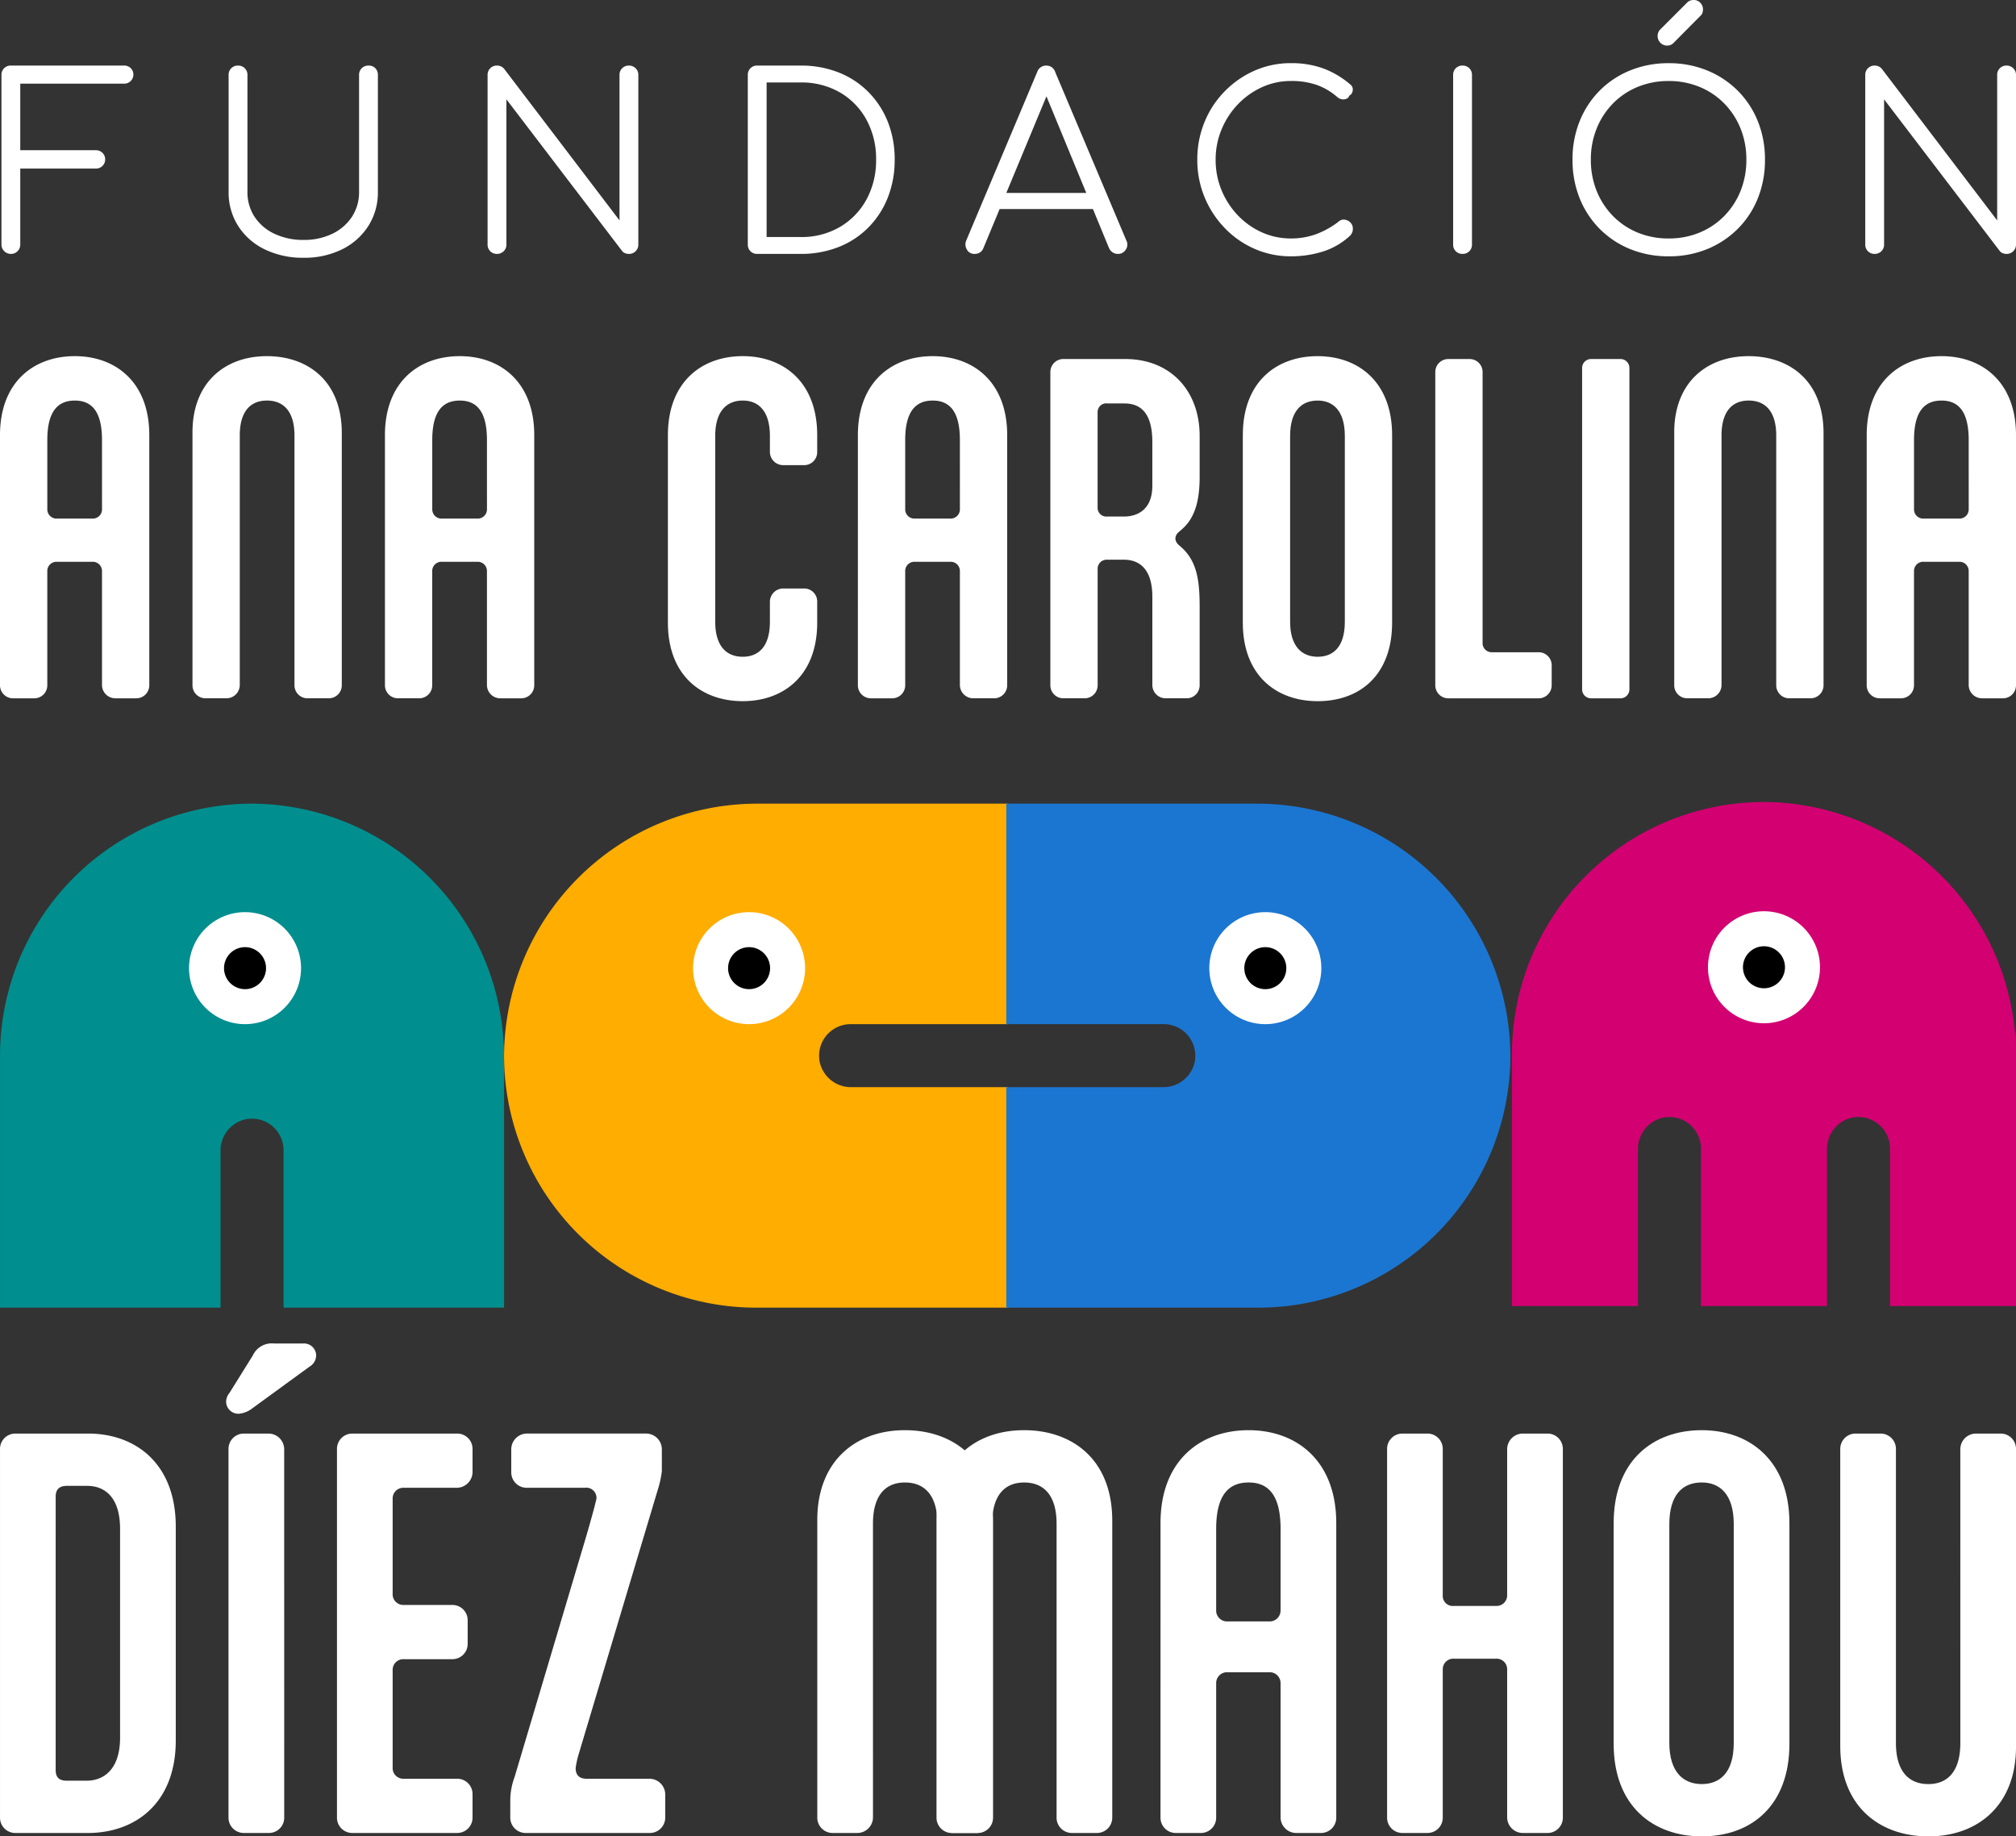
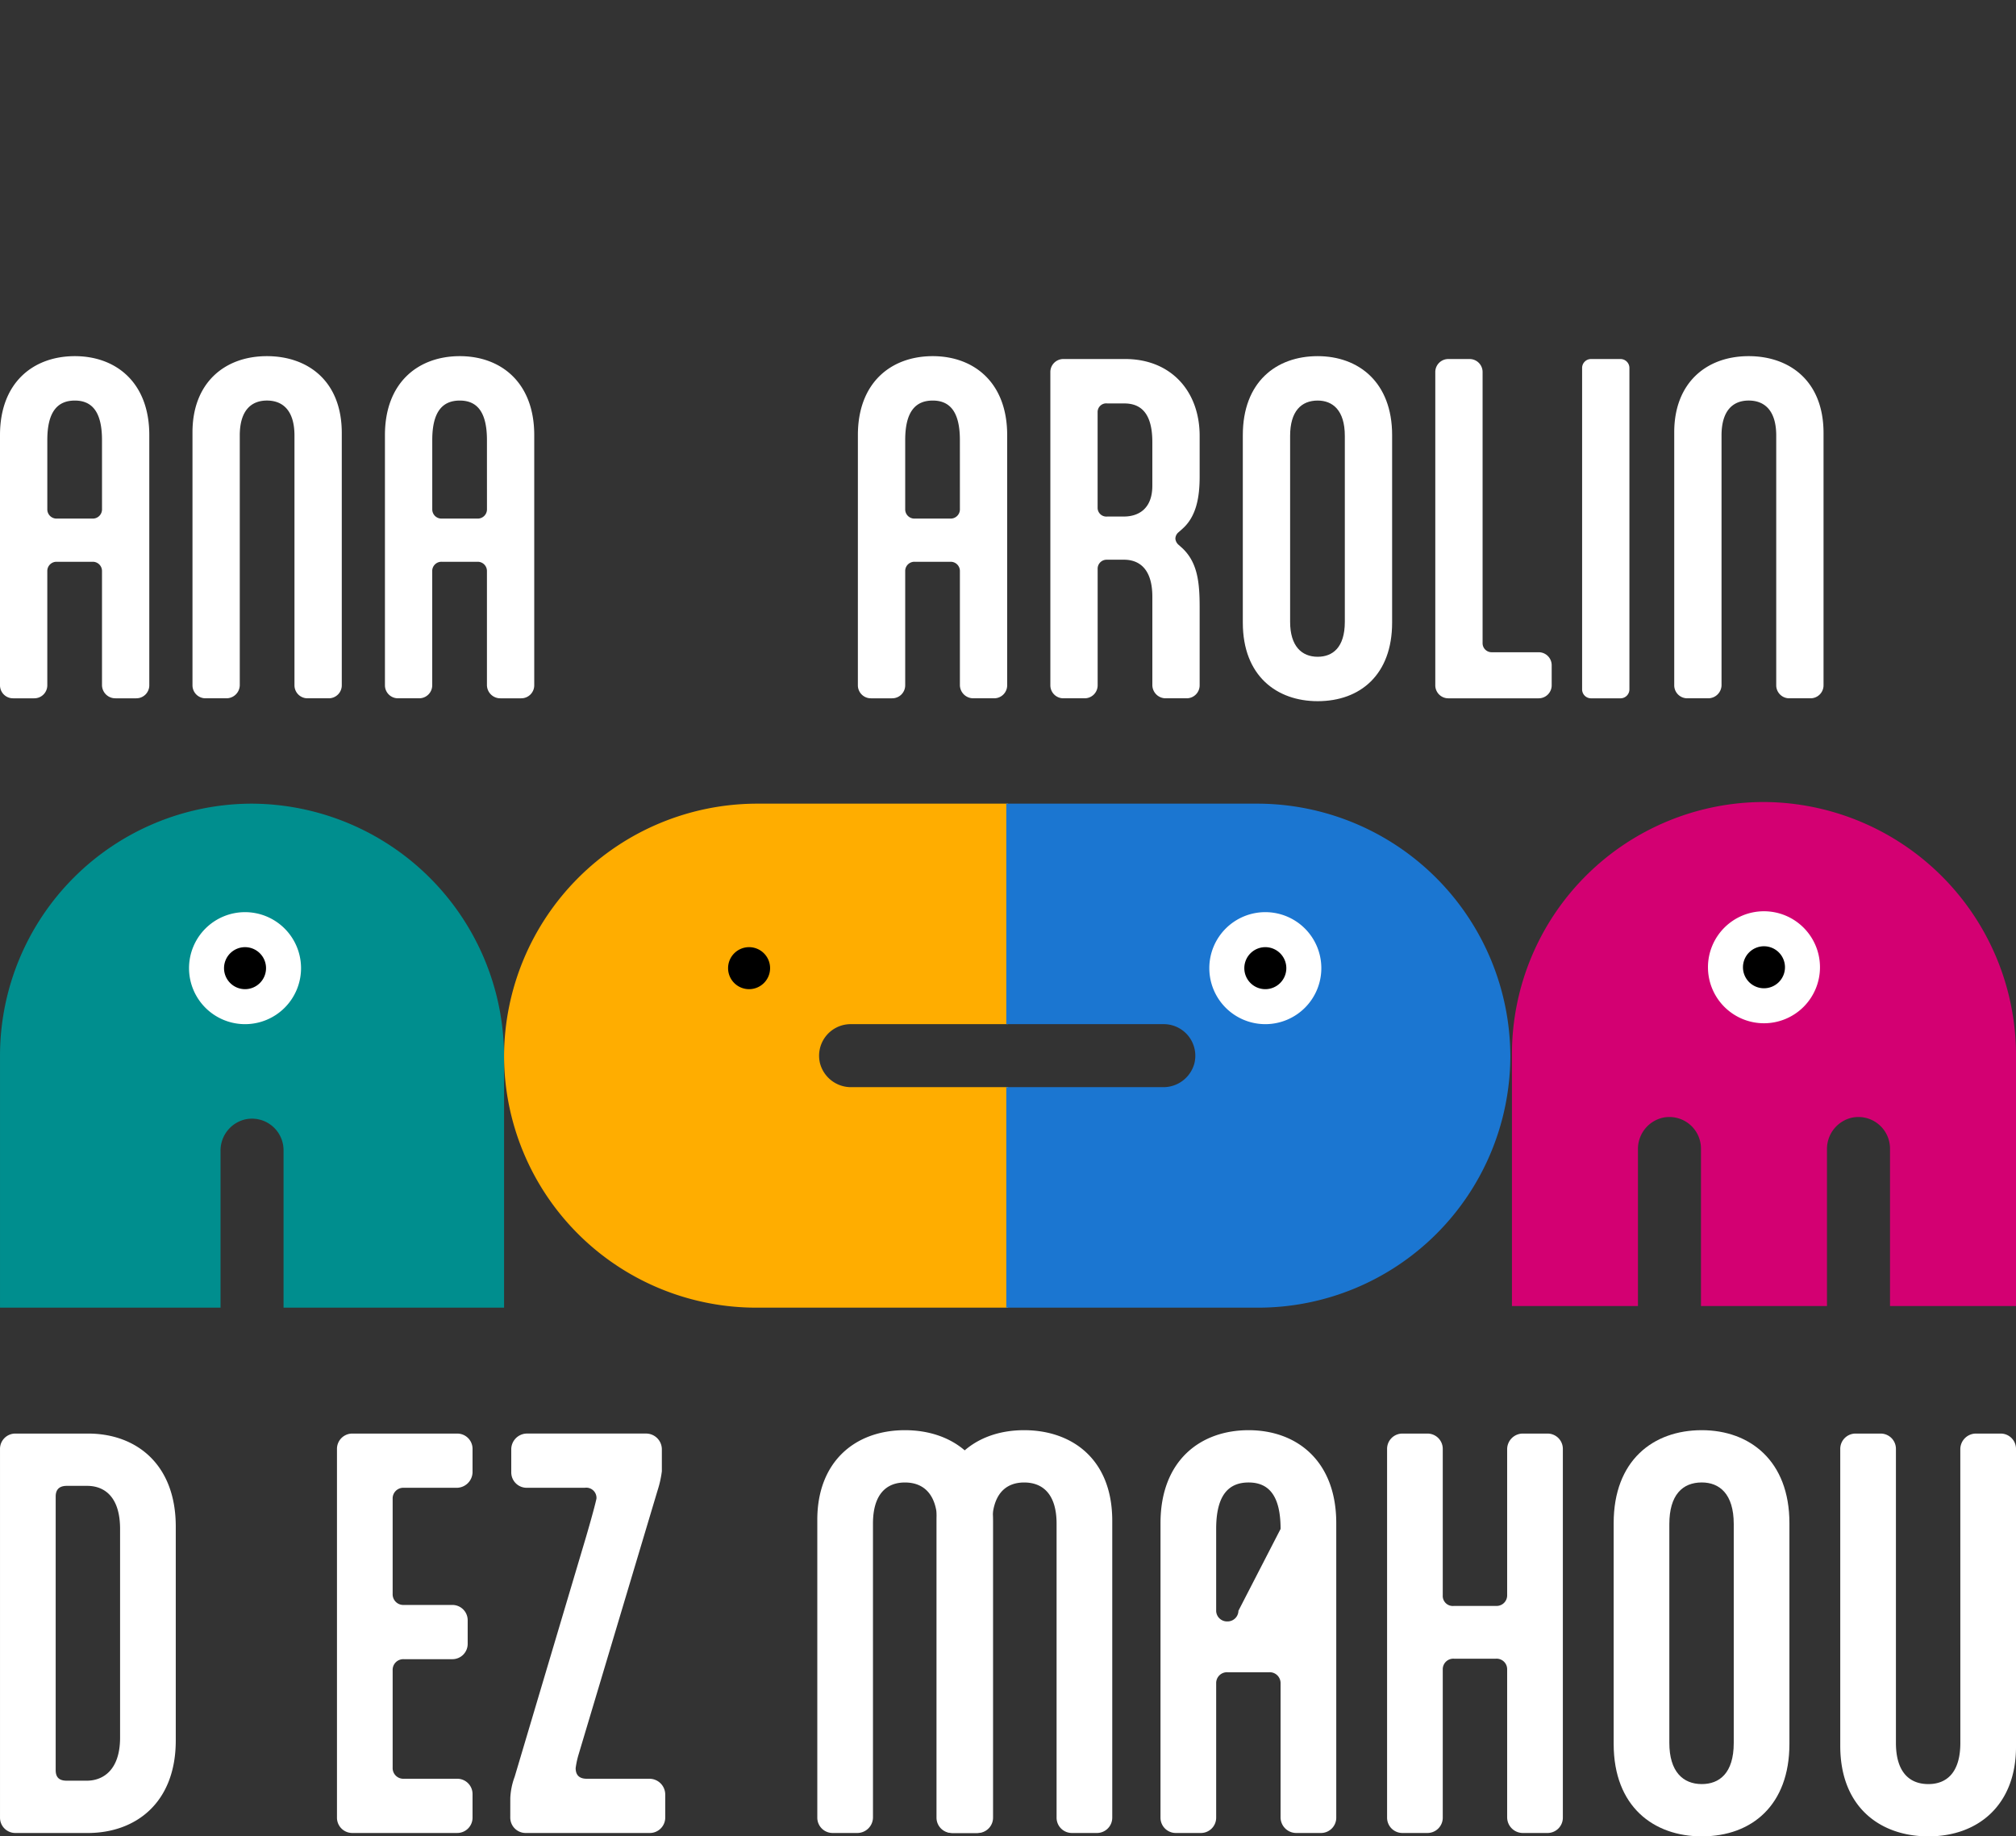
<svg xmlns="http://www.w3.org/2000/svg" width="454.015" height="413.599" viewBox="0 0 454.015 413.599">
  <rect x="0" y="0" width="454.015" height="413.599" fill="#333333" stroke="none" />
  <defs>
    <clipPath id="clip-path">
      <path id="Trazado_175" data-name="Trazado 175" d="M0,0H454.013V113.887H0Z" fill="none" />
    </clipPath>
  </defs>
  <g id="Grupo_177" data-name="Grupo 177" transform="translate(-49.035 -0.081)">
    <g id="Grupo_179" data-name="Grupo 179">
-       <path id="Trazado_491" data-name="Trazado 491" d="M4.17.324A2.038,2.038,0,0,1,2.677-.3a2.038,2.038,0,0,1-.625-1.493V-39.972a2.06,2.06,0,0,1,.6-1.521,2.06,2.06,0,0,1,1.521-.6H29.64a2.113,2.113,0,0,1,1.521.57,1.97,1.97,0,0,1,.6,1.493,1.931,1.931,0,0,1-.6,1.412,2.06,2.06,0,0,1-1.521.6H6.288v14.989h17a2.06,2.06,0,0,1,1.521.6,1.994,1.994,0,0,1,.6,1.466,1.994,1.994,0,0,1-.6,1.466,2.06,2.06,0,0,1-1.521.6h-17V-1.794A2.085,2.085,0,0,1,5.691-.3,2.013,2.013,0,0,1,4.17.324Zm65.93.869a19.47,19.47,0,0,1-8.771-1.9,14.6,14.6,0,0,1-5.974-5.268,14.041,14.041,0,0,1-2.145-7.712V-39.972a2.06,2.06,0,0,1,.6-1.521,2.06,2.06,0,0,1,1.521-.6,2.06,2.06,0,0,1,1.521.6,2.06,2.06,0,0,1,.6,1.521v26.285a10.067,10.067,0,0,0,1.6,5.648,10.825,10.825,0,0,0,4.48,3.829A14.975,14.975,0,0,0,70.1-2.826a14.494,14.494,0,0,0,6.463-1.385,10.9,10.9,0,0,0,4.426-3.829,10.067,10.067,0,0,0,1.6-5.648V-39.972a2.06,2.06,0,0,1,.6-1.521,2.06,2.06,0,0,1,1.521-.6,2.039,2.039,0,0,1,1.548.6,2.113,2.113,0,0,1,.57,1.521v26.285a14.041,14.041,0,0,1-2.145,7.712,14.681,14.681,0,0,1-5.92,5.268A19,19,0,0,1,70.1,1.193ZM113.654.324a2.06,2.06,0,0,1-1.521-.6,2.06,2.06,0,0,1-.6-1.521V-39.972a2.06,2.06,0,0,1,.6-1.521,2.06,2.06,0,0,1,1.521-.6,2.058,2.058,0,0,1,1.629.76L141.243-7.225V-39.972a2.06,2.06,0,0,1,.6-1.521,2.06,2.06,0,0,1,1.521-.6,2.085,2.085,0,0,1,1.493.6,2.013,2.013,0,0,1,.625,1.521V-1.794a2.013,2.013,0,0,1-.625,1.521,2.085,2.085,0,0,1-1.493.6,2.46,2.46,0,0,1-.869-.163,1.5,1.5,0,0,1-.706-.543L115.773-34.487V-1.794a2.013,2.013,0,0,1-.625,1.521A2.085,2.085,0,0,1,113.654.324Zm58.6,0a2.06,2.06,0,0,1-1.521-.6,2.06,2.06,0,0,1-.6-1.521V-39.972a2.06,2.06,0,0,1,.6-1.521,2.06,2.06,0,0,1,1.521-.6h9.775a22.9,22.9,0,0,1,8.553,1.548,19.461,19.461,0,0,1,6.707,4.4,20.011,20.011,0,0,1,4.372,6.707,22.693,22.693,0,0,1,1.548,8.526,22.9,22.9,0,0,1-1.548,8.553,19.947,19.947,0,0,1-4.372,6.734,19.461,19.461,0,0,1-6.707,4.4A22.9,22.9,0,0,1,182.028.324Zm2.118-3.8h7.657a17.069,17.069,0,0,0,8.825-2.254,16.038,16.038,0,0,0,6-6.191,18.3,18.3,0,0,0,2.172-8.988,18.3,18.3,0,0,0-2.172-8.988,15.844,15.844,0,0,0-6-6.164,17.232,17.232,0,0,0-8.825-2.227h-7.657Zm46.868,3.8a1.87,1.87,0,0,1-1.792-1.032,2.2,2.2,0,0,1-.109-2.009L235.3-40.624a2.1,2.1,0,0,1,2.064-1.466,2.064,2.064,0,0,1,2.009,1.466L255.4-2.663a1.959,1.959,0,0,1-.136,2.009A1.98,1.98,0,0,1,253.5.324,2.14,2.14,0,0,1,252.329,0a2.372,2.372,0,0,1-.842-.978L236.553-37.2h1.684L223.193-.979a2.042,2.042,0,0,1-.787.978A2.14,2.14,0,0,1,221.238.324Zm3.584-10.1,1.629-3.639H248.5l1.629,3.639ZM292.49.867a20.212,20.212,0,0,1-8.228-1.684,21.017,21.017,0,0,1-6.734-4.7,22.089,22.089,0,0,1-4.535-6.951,21.866,21.866,0,0,1-1.629-8.445,22.047,22.047,0,0,1,1.6-8.391,21.389,21.389,0,0,1,4.508-6.924,21.6,21.6,0,0,1,6.734-4.7,20.068,20.068,0,0,1,8.282-1.711,21.1,21.1,0,0,1,7.114,1.14,20.271,20.271,0,0,1,6.191,3.639,1.4,1.4,0,0,1,.57.9,1.643,1.643,0,0,1-.136.978,1.4,1.4,0,0,1-.652.679.972.972,0,0,1-.543.652,1.82,1.82,0,0,1-1,.163,2.1,2.1,0,0,1-1.113-.489,14.378,14.378,0,0,0-4.616-2.743,17.189,17.189,0,0,0-5.811-.9,15.593,15.593,0,0,0-6.6,1.412,17.565,17.565,0,0,0-5.4,3.856,18.2,18.2,0,0,0-3.666,5.648,17.524,17.524,0,0,0-1.331,6.788,17.8,17.8,0,0,0,1.331,6.9,18.2,18.2,0,0,0,3.666,5.648,17.188,17.188,0,0,0,5.4,3.829,15.852,15.852,0,0,0,6.6,1.385,16.249,16.249,0,0,0,5.648-.978,18.9,18.9,0,0,0,5.051-2.824,1.708,1.708,0,0,1,1.385-.434,2.228,2.228,0,0,1,1.276.652,1.91,1.91,0,0,1,.543,1.412,2.178,2.178,0,0,1-.136.787,2.569,2.569,0,0,1-.462.733A16.071,16.071,0,0,1,299.6-.192,23.922,23.922,0,0,1,292.49.867ZM331.1.324a2.06,2.06,0,0,1-1.521-.6,2.06,2.06,0,0,1-.6-1.521V-39.972a2.06,2.06,0,0,1,.6-1.521,2.06,2.06,0,0,1,1.521-.6,2.06,2.06,0,0,1,1.521.6,2.06,2.06,0,0,1,.6,1.521V-1.794a2.06,2.06,0,0,1-.6,1.521A2.06,2.06,0,0,1,331.1.324Zm46.433.543a22.644,22.644,0,0,1-8.689-1.629,20.549,20.549,0,0,1-6.87-4.562,20.709,20.709,0,0,1-4.508-6.9,22.982,22.982,0,0,1-1.6-8.689,22.833,22.833,0,0,1,1.6-8.635,20.709,20.709,0,0,1,4.508-6.9A20.549,20.549,0,0,1,368.847-41a22.644,22.644,0,0,1,8.689-1.629A22.5,22.5,0,0,1,386.171-41a20.847,20.847,0,0,1,6.9,4.562,20.5,20.5,0,0,1,4.535,6.9,22.833,22.833,0,0,1,1.6,8.635,22.982,22.982,0,0,1-1.6,8.689,20.5,20.5,0,0,1-4.535,6.9,20.847,20.847,0,0,1-6.9,4.562A22.5,22.5,0,0,1,377.536.867Zm0-4.019a17.946,17.946,0,0,0,6.951-1.331,16.591,16.591,0,0,0,5.567-3.747,17.186,17.186,0,0,0,3.666-5.648,18.626,18.626,0,0,0,1.3-7.033,18.479,18.479,0,0,0-1.3-6.979,17.186,17.186,0,0,0-3.666-5.648,16.591,16.591,0,0,0-5.567-3.747,17.946,17.946,0,0,0-6.951-1.331,18.09,18.09,0,0,0-7.006,1.331,16.591,16.591,0,0,0-5.567,3.747,17.187,17.187,0,0,0-3.666,5.648,18.48,18.48,0,0,0-1.3,6.979,18.627,18.627,0,0,0,1.3,7.033,17.187,17.187,0,0,0,3.666,5.648,16.591,16.591,0,0,0,5.567,3.747A18.09,18.09,0,0,0,377.536-3.152Zm-.38-43.446a2.038,2.038,0,0,1-1.493-.625,2.038,2.038,0,0,1-.625-1.493,2.03,2.03,0,0,1,.489-1.412l6.137-6.137a1.994,1.994,0,0,1,1.466-.6,2.013,2.013,0,0,1,1.521.625,2.152,2.152,0,0,1,.6,1.548,2.248,2.248,0,0,1-.136.76,1.491,1.491,0,0,1-.462.652l-6.082,6.137A1.91,1.91,0,0,1,377.156-46.6ZM423.915.324a2.06,2.06,0,0,1-1.521-.6,2.06,2.06,0,0,1-.6-1.521V-39.972a2.06,2.06,0,0,1,.6-1.521,2.06,2.06,0,0,1,1.521-.6,2.058,2.058,0,0,1,1.629.76L451.5-7.225V-39.972a2.06,2.06,0,0,1,.6-1.521,2.06,2.06,0,0,1,1.521-.6,2.085,2.085,0,0,1,1.493.6,2.013,2.013,0,0,1,.625,1.521V-1.794a2.013,2.013,0,0,1-.625,1.521,2.085,2.085,0,0,1-1.493.6,2.46,2.46,0,0,1-.869-.163,1.5,1.5,0,0,1-.706-.543L426.033-34.487V-1.794a2.013,2.013,0,0,1-.625,1.521A2.085,2.085,0,0,1,423.915.324Z" transform="translate(47.31 56.943)" fill="#fff" />
      <path id="Trazado_306" data-name="Trazado 306" d="M33.246,72.223c0-11.947,7.6-17.783,16.857-17.783,9.17,0,16.765,5.836,16.765,17.783v56.315a2.926,2.926,0,0,1-2.962,2.965H59.272a3.007,3.007,0,0,1-3.056-2.965V102.789a2.075,2.075,0,0,0-2.13-2.037H46.028a2.072,2.072,0,0,0-2.13,2.037v25.749a2.926,2.926,0,0,1-2.965,2.965H36.212a2.927,2.927,0,0,1-2.966-2.965Zm22.97,1.112c0-6.2-2.13-8.892-6.114-8.892-3.889,0-6.2,2.5-6.2,8.892V88.989a2.073,2.073,0,0,0,2.13,2.038h8.059a2.077,2.077,0,0,0,2.13-2.038Z" transform="translate(15.789 25.855)" fill="#fff" />
      <path id="Trazado_307" data-name="Trazado 307" d="M92.023,72.223c0-11.947,7.594-17.783,16.857-17.783,9.17,0,16.765,5.836,16.765,17.783v56.315a2.927,2.927,0,0,1-2.963,2.965h-4.633a3.006,3.006,0,0,1-3.056-2.965V102.789a2.076,2.076,0,0,0-2.13-2.037H104.8a2.071,2.071,0,0,0-2.13,2.037v25.749A2.927,2.927,0,0,1,99.71,131.5H94.988a2.927,2.927,0,0,1-2.965-2.965Zm22.97,1.112c0-6.2-2.13-8.892-6.114-8.892-3.889,0-6.2,2.5-6.2,8.892V88.989a2.072,2.072,0,0,0,2.13,2.038h8.059a2.078,2.078,0,0,0,2.13-2.038Z" transform="translate(43.704 25.855)" fill="#fff" />
-       <path id="Trazado_308" data-name="Trazado 308" d="M158.2,109.735a3.006,3.006,0,0,1,3.056-2.965h4.633a2.927,2.927,0,0,1,2.963,2.965v4.724c0,12.04-7.687,17.69-16.765,17.69-9.17,0-16.857-5.65-16.857-17.69V72.224c0-11.948,7.594-17.785,16.857-17.785,9.17,0,16.765,5.836,16.765,17.785v3.8a2.926,2.926,0,0,1-2.963,2.965h-4.633A3,3,0,0,1,158.2,76.02V72.409c0-5.65-2.593-7.966-6.114-7.966-3.612,0-6.2,2.407-6.2,7.966v41.864c0,5.094,2.223,7.873,6.2,7.873,3.335,0,6.114-2.037,6.114-7.873Z" transform="translate(64.221 25.854)" fill="#fff" />
      <path id="Trazado_309" data-name="Trazado 309" d="M164.237,72.223c0-11.947,7.594-17.783,16.857-17.783,9.17,0,16.765,5.836,16.765,17.783v56.315A2.927,2.927,0,0,1,194.9,131.5h-4.633a3.006,3.006,0,0,1-3.056-2.965V102.789a2.076,2.076,0,0,0-2.13-2.037h-8.059a2.071,2.071,0,0,0-2.13,2.037v25.749a2.927,2.927,0,0,1-2.965,2.965H167.2a2.927,2.927,0,0,1-2.965-2.965Zm22.97,1.112c0-6.2-2.13-8.892-6.114-8.892-3.889,0-6.2,2.5-6.2,8.892V88.989a2.072,2.072,0,0,0,2.13,2.038h8.059a2.078,2.078,0,0,0,2.13-2.038Z" transform="translate(77.999 25.855)" fill="#fff" />
      <path id="Trazado_310" data-name="Trazado 310" d="M227.247,128.329a2.926,2.926,0,0,1-2.963,2.965h-4.633a3,3,0,0,1-3.056-2.965V108.416c0-6.484-3.149-8.336-6.391-8.336h-3.889a2.021,2.021,0,0,0-2.038,2.13v26.119a2.926,2.926,0,0,1-2.965,2.965H196.59a2.927,2.927,0,0,1-2.965-2.965V57.844a2.927,2.927,0,0,1,2.965-2.965h13.892c10.189,0,16.765,7.133,16.765,17.321v9.17c0,4.631-.74,8.984-3.891,11.762l-.833.74a1.917,1.917,0,0,0-.74,1.482,2.078,2.078,0,0,0,.74,1.389l.833.742c3.428,3.242,3.891,7.687,3.891,13.336ZM210.2,90.354c2.872,0,6.391-1.389,6.391-6.947V73.59c0-5.929-2.13-8.706-6.3-8.706h-3.8a1.954,1.954,0,0,0-2.223,2.037v21.4a1.971,1.971,0,0,0,2.13,2.038Z" transform="translate(91.956 26.063)" fill="#fff" />
      <path id="Trazado_311" data-name="Trazado 311" d="M256.636,114.46c0,11.67-7.133,17.69-16.767,17.69-9.168,0-16.857-5.65-16.857-17.69V72.225c0-11.948,7.5-17.785,16.857-17.785,9.173,0,16.767,5.836,16.767,17.785Zm-22.972-.186c0,5.465,2.594,7.873,6.205,7.873,3.336,0,6.115-2.037,6.115-7.873V72.409c0-5.835-2.779-7.966-6.115-7.966-3.7,0-6.205,2.409-6.205,7.966Z" transform="translate(105.913 25.855)" fill="#fff" />
      <path id="Trazado_312" data-name="Trazado 312" d="M263.053,118.79a2.043,2.043,0,0,0,2.13,2.13H275.65a2.925,2.925,0,0,1,2.963,2.963v4.447a2.927,2.927,0,0,1-2.963,2.965H255.366a2.928,2.928,0,0,1-2.965-2.965V57.843a2.927,2.927,0,0,1,2.965-2.963h4.723a2.926,2.926,0,0,1,2.965,2.963Z" transform="translate(119.87 26.064)" fill="#fff" />
      <path id="Rectángulo_186" data-name="Rectángulo 186" d="M2.01,0H8.643a2.009,2.009,0,0,1,2.009,2.009v72.4a2.009,2.009,0,0,1-2.009,2.009H2.01A2.01,2.01,0,0,1,0,74.4V2.01A2.01,2.01,0,0,1,2.01,0Z" transform="translate(405.336 80.943)" fill="#fff" />
-       <path id="Trazado_313" data-name="Trazado 313" d="M318.273,72.223c0-11.947,7.594-17.783,16.857-17.783,9.17,0,16.765,5.836,16.765,17.783v56.315a2.927,2.927,0,0,1-2.963,2.965H344.3a3.006,3.006,0,0,1-3.056-2.965V102.789a2.076,2.076,0,0,0-2.13-2.037h-8.059a2.071,2.071,0,0,0-2.13,2.037v25.749a2.927,2.927,0,0,1-2.965,2.965h-4.723a2.927,2.927,0,0,1-2.965-2.965Zm22.97,1.112c0-6.2-2.13-8.892-6.114-8.892-3.889,0-6.2,2.5-6.2,8.892V88.989a2.072,2.072,0,0,0,2.13,2.038h8.059a2.078,2.078,0,0,0,2.13-2.038Z" transform="translate(151.154 25.855)" fill="#fff" />
      <path id="Trazado_314" data-name="Trazado 314" d="M36.735,308.925a3.444,3.444,0,0,1-3.488-3.49V222.456a3.445,3.445,0,0,1,3.488-3.488H53.091c10.795,0,19.737,6.87,19.737,20.935v48.2c0,13.957-8.942,20.826-19.847,20.826Zm9.05-14.174c0,1.634.764,2.4,2.507,2.4h4.47c3.708,0,7.525-2.4,7.525-9.706v-47c0-7.2-3.49-9.7-7.414-9.7H48.293c-1.743,0-2.507.872-2.507,2.4Z" transform="translate(15.79 103.992)" fill="#fff" />
-       <path id="Trazado_315" data-name="Trazado 315" d="M73.658,219.828a5.782,5.782,0,0,1-2.944,1.2A2.755,2.755,0,0,1,67.77,218.3a3.2,3.2,0,0,1,.763-1.962l5.233-8.4a4.709,4.709,0,0,1,4.8-2.727h6.541a2.74,2.74,0,0,1,2.944,2.618,2.969,2.969,0,0,1-1.527,2.617Zm7.2,92.137a3.444,3.444,0,0,1-3.49,3.49H71.8a3.444,3.444,0,0,1-3.49-3.49V228.986A3.445,3.445,0,0,1,71.8,225.5h5.56a3.539,3.539,0,0,1,3.49,3.6Z" transform="translate(32.185 97.461)" fill="#fff" />
      <path id="Trazado_316" data-name="Trazado 316" d="M88.188,308.925a3.444,3.444,0,0,1-3.49-3.49V222.456a3.445,3.445,0,0,1,3.49-3.488h23.552a3.445,3.445,0,0,1,3.49,3.488v5.234a3.584,3.584,0,0,1-3.49,3.488H99.745a2.4,2.4,0,0,0-2.507,2.51v21.37a2.4,2.4,0,0,0,2.507,2.509h10.9a3.444,3.444,0,0,1,3.49,3.49v5.233a3.446,3.446,0,0,1-3.49,3.491h-10.9a2.4,2.4,0,0,0-2.507,2.506v21.917a2.4,2.4,0,0,0,2.507,2.507h11.994a3.444,3.444,0,0,1,3.49,3.488v5.234a3.444,3.444,0,0,1-3.49,3.49Z" transform="translate(40.225 103.992)" fill="#fff" />
      <path id="Trazado_317" data-name="Trazado 317" d="M111.163,301.074a15.568,15.568,0,0,1,.981-4.8l16.028-53.866c1.854-6.324,2.4-8.721,2.4-8.832a2.3,2.3,0,0,0-2.617-2.4H114.979a3.472,3.472,0,0,1-3.6-3.488v-5.125a3.562,3.562,0,0,1,3.6-3.6h26.715a3.56,3.56,0,0,1,3.6,3.6v4.906a23.717,23.717,0,0,1-.981,4.364L126.538,291.26a19.574,19.574,0,0,0-.655,3.053c0,1.528.764,2.4,2.507,2.4h14.066a3.56,3.56,0,0,1,3.6,3.6v5.122a3.47,3.47,0,0,1-3.6,3.49h-27.7a3.47,3.47,0,0,1-3.6-3.49Z" transform="translate(52.794 103.992)" fill="#fff" />
-       <path id="Trazado_318" data-name="Trazado 318" d="M210.444,239.386c0-14.066,8.941-20.935,19.845-20.935,10.793,0,19.736,6.869,19.736,20.935v66.295a3.444,3.444,0,0,1-3.49,3.49h-5.453a3.537,3.537,0,0,1-3.6-3.49V275.367a2.443,2.443,0,0,0-2.507-2.4h-9.487a2.44,2.44,0,0,0-2.509,2.4v30.314a3.443,3.443,0,0,1-3.488,3.49h-5.56a3.444,3.444,0,0,1-3.49-3.49Zm27.041,1.308c0-7.305-2.507-10.466-7.2-10.466-4.58,0-7.307,2.942-7.307,10.466v18.428a2.44,2.44,0,0,0,2.509,2.4h9.487a2.446,2.446,0,0,0,2.507-2.4Z" transform="translate(99.944 103.747)" fill="#fff" />
+       <path id="Trazado_318" data-name="Trazado 318" d="M210.444,239.386c0-14.066,8.941-20.935,19.845-20.935,10.793,0,19.736,6.869,19.736,20.935v66.295a3.444,3.444,0,0,1-3.49,3.49h-5.453a3.537,3.537,0,0,1-3.6-3.49V275.367a2.443,2.443,0,0,0-2.507-2.4h-9.487a2.44,2.44,0,0,0-2.509,2.4v30.314a3.443,3.443,0,0,1-3.488,3.49h-5.56a3.444,3.444,0,0,1-3.49-3.49Zm27.041,1.308c0-7.305-2.507-10.466-7.2-10.466-4.58,0-7.307,2.942-7.307,10.466v18.428a2.44,2.44,0,0,0,2.509,2.4a2.446,2.446,0,0,0,2.507-2.4Z" transform="translate(99.944 103.747)" fill="#fff" />
      <path id="Trazado_319" data-name="Trazado 319" d="M245.04,222.456a3.445,3.445,0,0,1,3.49-3.488h5.56a3.444,3.444,0,0,1,3.488,3.488v32.931a2.263,2.263,0,0,0,2.509,2.4h9.487a2.376,2.376,0,0,0,2.507-2.4V222.456a3.538,3.538,0,0,1,3.6-3.488h5.453a3.445,3.445,0,0,1,3.49,3.488v82.979a3.444,3.444,0,0,1-3.49,3.49h-5.453a3.537,3.537,0,0,1-3.6-3.49V272.071a2.377,2.377,0,0,0-2.507-2.4h-9.487a2.377,2.377,0,0,0-2.509,2.4v33.364a3.443,3.443,0,0,1-3.488,3.49h-5.56a3.444,3.444,0,0,1-3.49-3.49Z" transform="translate(116.374 103.992)" fill="#fff" />
      <path id="Trazado_320" data-name="Trazado 320" d="M319.218,289.106c0,13.74-8.4,20.827-19.737,20.827-10.795,0-19.844-6.652-19.844-20.827v-49.72c0-14.066,8.832-20.936,19.844-20.936,10.795,0,19.737,6.87,19.737,20.936Zm-27.043-.217c0,6.434,3.053,9.268,7.305,9.268,3.926,0,7.2-2.4,7.2-9.268V239.6c0-6.87-3.271-9.376-7.2-9.376-4.36,0-7.305,2.835-7.305,9.376Z" transform="translate(132.805 103.746)" fill="#fff" />
      <path id="Trazado_321" data-name="Trazado 321" d="M341.274,222.456a3.538,3.538,0,0,1,3.6-3.488h5.453a3.445,3.445,0,0,1,3.49,3.488v67.062c0,12.975-8.4,20.17-19.736,20.17-10.686,0-19.845-6.432-19.845-20.389V222.456a3.445,3.445,0,0,1,3.49-3.488h5.56a3.444,3.444,0,0,1,3.488,3.488v66.187c0,6.324,2.836,9.27,7.307,9.27,4.143,0,7.2-2.617,7.2-9.27Z" transform="translate(149.235 103.992)" fill="#fff" />
      <path id="Trazado_322" data-name="Trazado 322" d="M73.287,128.538a3.006,3.006,0,0,1-3.056,2.963H65.6a2.926,2.926,0,0,1-2.963-2.963V71.573c0-11.021,7.133-17.133,16.765-17.133,9.077,0,16.857,5.465,16.857,17.32v56.779a2.927,2.927,0,0,1-2.965,2.963H88.57a2.927,2.927,0,0,1-2.965-2.963V72.316c0-5.373-2.407-7.875-6.205-7.875-3.519,0-6.114,2.223-6.114,7.875Z" transform="translate(29.747 25.855)" fill="#fff" />
      <path id="Trazado_323" data-name="Trazado 323" d="M299.538,128.538a3.006,3.006,0,0,1-3.056,2.963H291.85a2.927,2.927,0,0,1-2.965-2.963V71.573c0-11.021,7.134-17.133,16.767-17.133,9.077,0,16.857,5.465,16.857,17.32v56.779a2.927,2.927,0,0,1-2.965,2.963h-4.723a2.927,2.927,0,0,1-2.965-2.963V72.316c0-5.373-2.407-7.875-6.205-7.875-3.519,0-6.114,2.223-6.114,7.875Z" transform="translate(137.197 25.855)" fill="#fff" />
      <path id="Trazado_324" data-name="Trazado 324" d="M188.782,305.682a3.538,3.538,0,0,1-3.6,3.488h-5.453a3.445,3.445,0,0,1-3.49-3.488V238.621c0-12.975,8.4-20.17,19.736-20.17,10.686,0,19.845,6.432,19.845,20.389v66.842a3.445,3.445,0,0,1-3.49,3.488h-5.56a3.444,3.444,0,0,1-3.488-3.488V239.5c0-6.324-2.836-9.27-7.307-9.27-4.143,0-7.2,2.617-7.2,9.27Z" transform="translate(83.701 103.747)" fill="#fff" />
      <path id="Trazado_325" data-name="Trazado 325" d="M170.58,305.682a3.538,3.538,0,0,1-3.6,3.488H161.53a3.445,3.445,0,0,1-3.49-3.488V238.621c0-12.975,8.4-20.17,19.736-20.17,10.686,0,19.845,6.432,19.845,20.389v66.842a3.445,3.445,0,0,1-3.49,3.488h-5.56a3.444,3.444,0,0,1-3.488-3.488V239.5c0-6.324-2.836-9.27-7.307-9.27-4.143,0-7.2,2.617-7.2,9.27Z" transform="translate(75.056 103.747)" fill="#fff" />
      <g id="Grupo_178" data-name="Grupo 178" transform="translate(49.037 180.715)">
        <g id="Enmascarar_grupo_11" data-name="Enmascarar grupo 11" clip-path="url(#clip-path)">
          <path id="Trazado_1" data-name="Trazado 1" d="M56.634.565h0A56.8,56.8,0,0,0,0,57.2V114.08H49.663V78.8a7.214,7.214,0,0,1,5.4-7.087,7.115,7.115,0,0,1,8.792,6.894V114.08h49.662V57.446A57.049,57.049,0,0,0,56.634.565" transform="translate(0 -0.193)" fill="#008e8e" />
          <path id="Trazado_2" data-name="Trazado 2" d="M89.926,50.32A12.613,12.613,0,1,0,77.313,62.933,12.612,12.612,0,0,0,89.926,50.32" transform="translate(-22.132 -12.899)" fill="#fff" />
          <path id="Trazado_3" data-name="Trazado 3" d="M86.142,54.419a4.73,4.73,0,1,0-4.73,4.73,4.73,4.73,0,0,0,4.73-4.73" transform="translate(-26.231 -16.997)" />
          <path id="Trazado_4" data-name="Trazado 4" d="M172.534,57.446h0a56.8,56.8,0,0,0,56.634,56.634h56.881V64.417H250.768a7.214,7.214,0,0,1-7.087-5.4,7.115,7.115,0,0,1,6.894-8.792h35.473V.565H229.415a57.049,57.049,0,0,0-56.881,56.881" transform="translate(-59.019 -0.193)" fill="#ffad00" />
-           <path id="Trazado_5" data-name="Trazado 5" d="M262.461,50.32a12.613,12.613,0,1,0-12.612,12.612A12.612,12.612,0,0,0,262.461,50.32" transform="translate(-81.151 -12.899)" fill="#fff" />
          <path id="Trazado_6" data-name="Trazado 6" d="M258.676,54.419a4.73,4.73,0,1,0-4.73,4.73,4.73,4.73,0,0,0,4.73-4.73" transform="translate(-85.25 -16.997)" />
          <path id="Trazado_7" data-name="Trazado 7" d="M457.963,57.446h0a56.8,56.8,0,0,1-56.634,56.634H344.448V64.417h35.281a7.214,7.214,0,0,0,7.087-5.4,7.115,7.115,0,0,0-6.894-8.792H344.448V.565h56.634a57.049,57.049,0,0,1,56.881,56.881" transform="translate(-117.826 -0.193)" fill="#1b76d1" />
          <path id="Trazado_8" data-name="Trazado 8" d="M413.94,50.32a12.613,12.613,0,1,1,12.613,12.612A12.612,12.612,0,0,1,413.94,50.32" transform="translate(-141.597 -12.899)" fill="#fff" />
          <path id="Trazado_9" data-name="Trazado 9" d="M425.922,54.419a4.73,4.73,0,1,1,4.73,4.73,4.73,4.73,0,0,1-4.73-4.73" transform="translate(-145.696 -16.997)" />
          <path id="Trazado_10" data-name="Trazado 10" d="M574.163,0h0a56.8,56.8,0,0,0-56.634,56.634v56.881h28.379V78.235a7.214,7.214,0,0,1,5.4-7.087,7.115,7.115,0,0,1,8.791,6.894v35.474h28.379V78.235a7.214,7.214,0,0,1,5.4-7.087,7.115,7.115,0,0,1,8.792,6.894v35.474h28.378V56.882A57.049,57.049,0,0,0,574.163,0" transform="translate(-177.032 0)" fill="#d30072" />
          <path id="Trazado_11" data-name="Trazado 11" d="M609.852,50.014a12.613,12.613,0,1,0-12.612,12.612,12.612,12.612,0,0,0,12.612-12.612" transform="translate(-199.984 -12.794)" fill="#fff" />
          <path id="Trazado_12" data-name="Trazado 12" d="M606.067,54.113a4.73,4.73,0,1,0-4.73,4.73,4.73,4.73,0,0,0,4.73-4.73" transform="translate(-204.082 -16.893)" />
        </g>
      </g>
    </g>
  </g>
</svg>